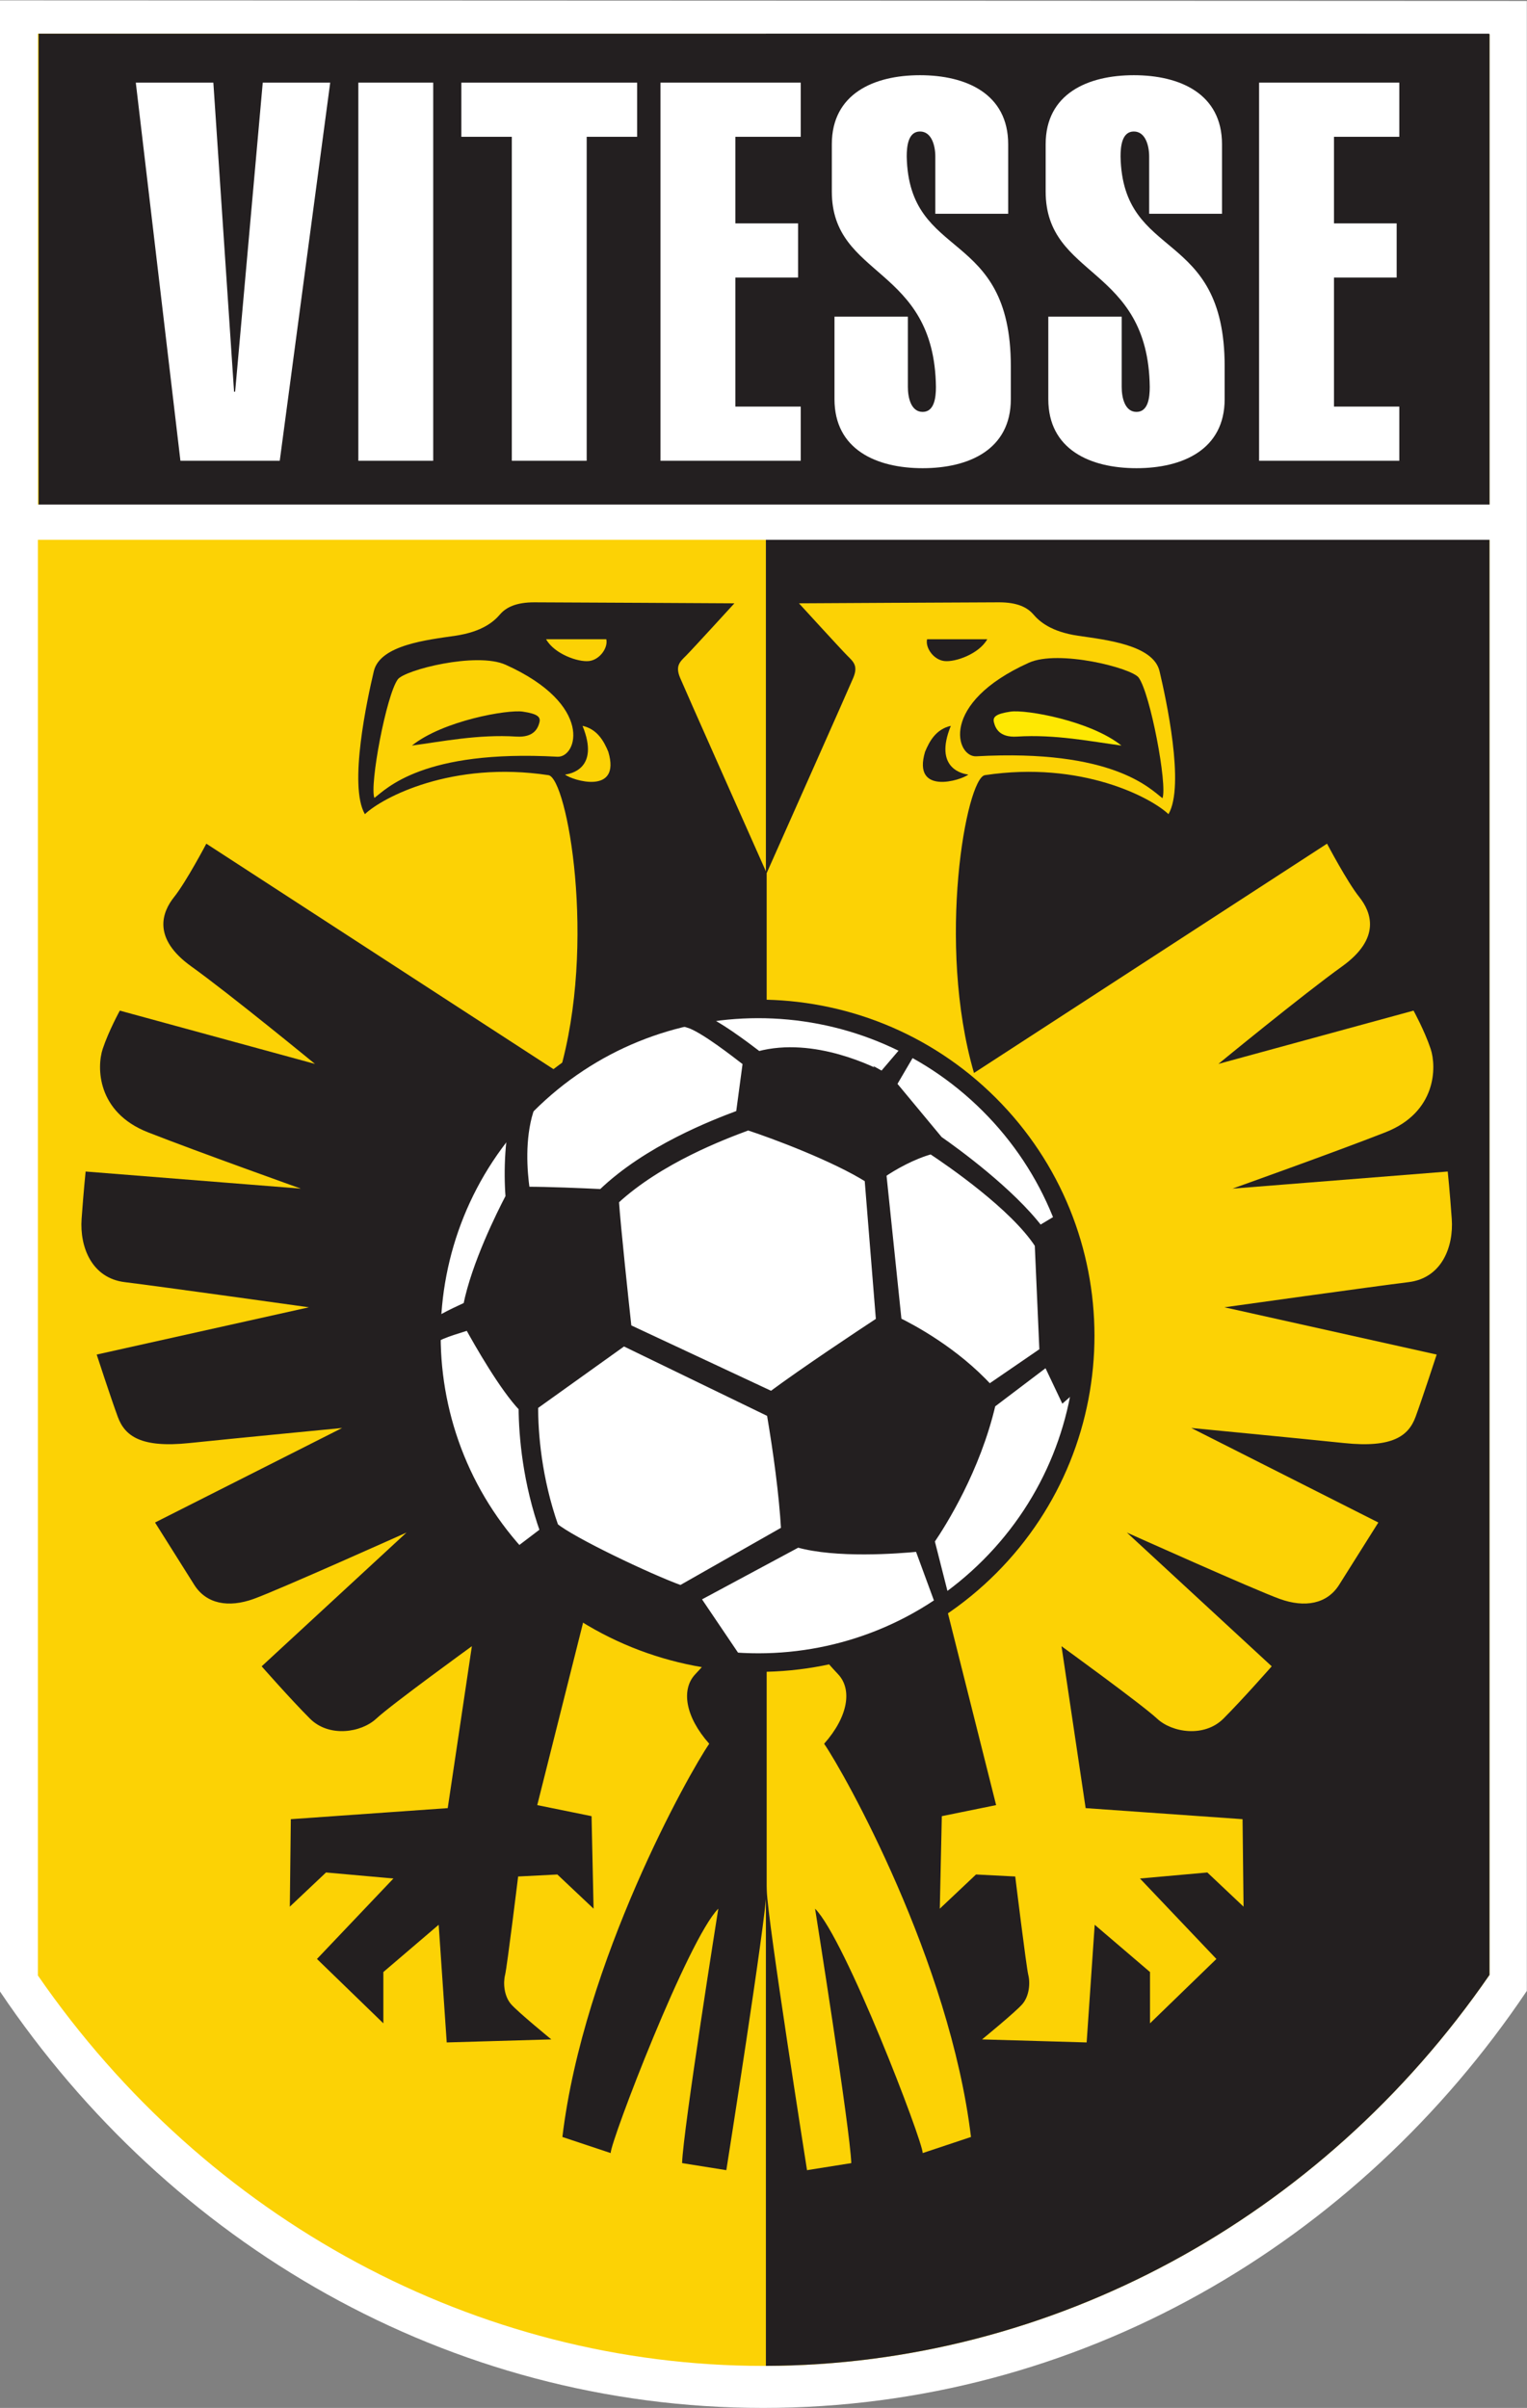
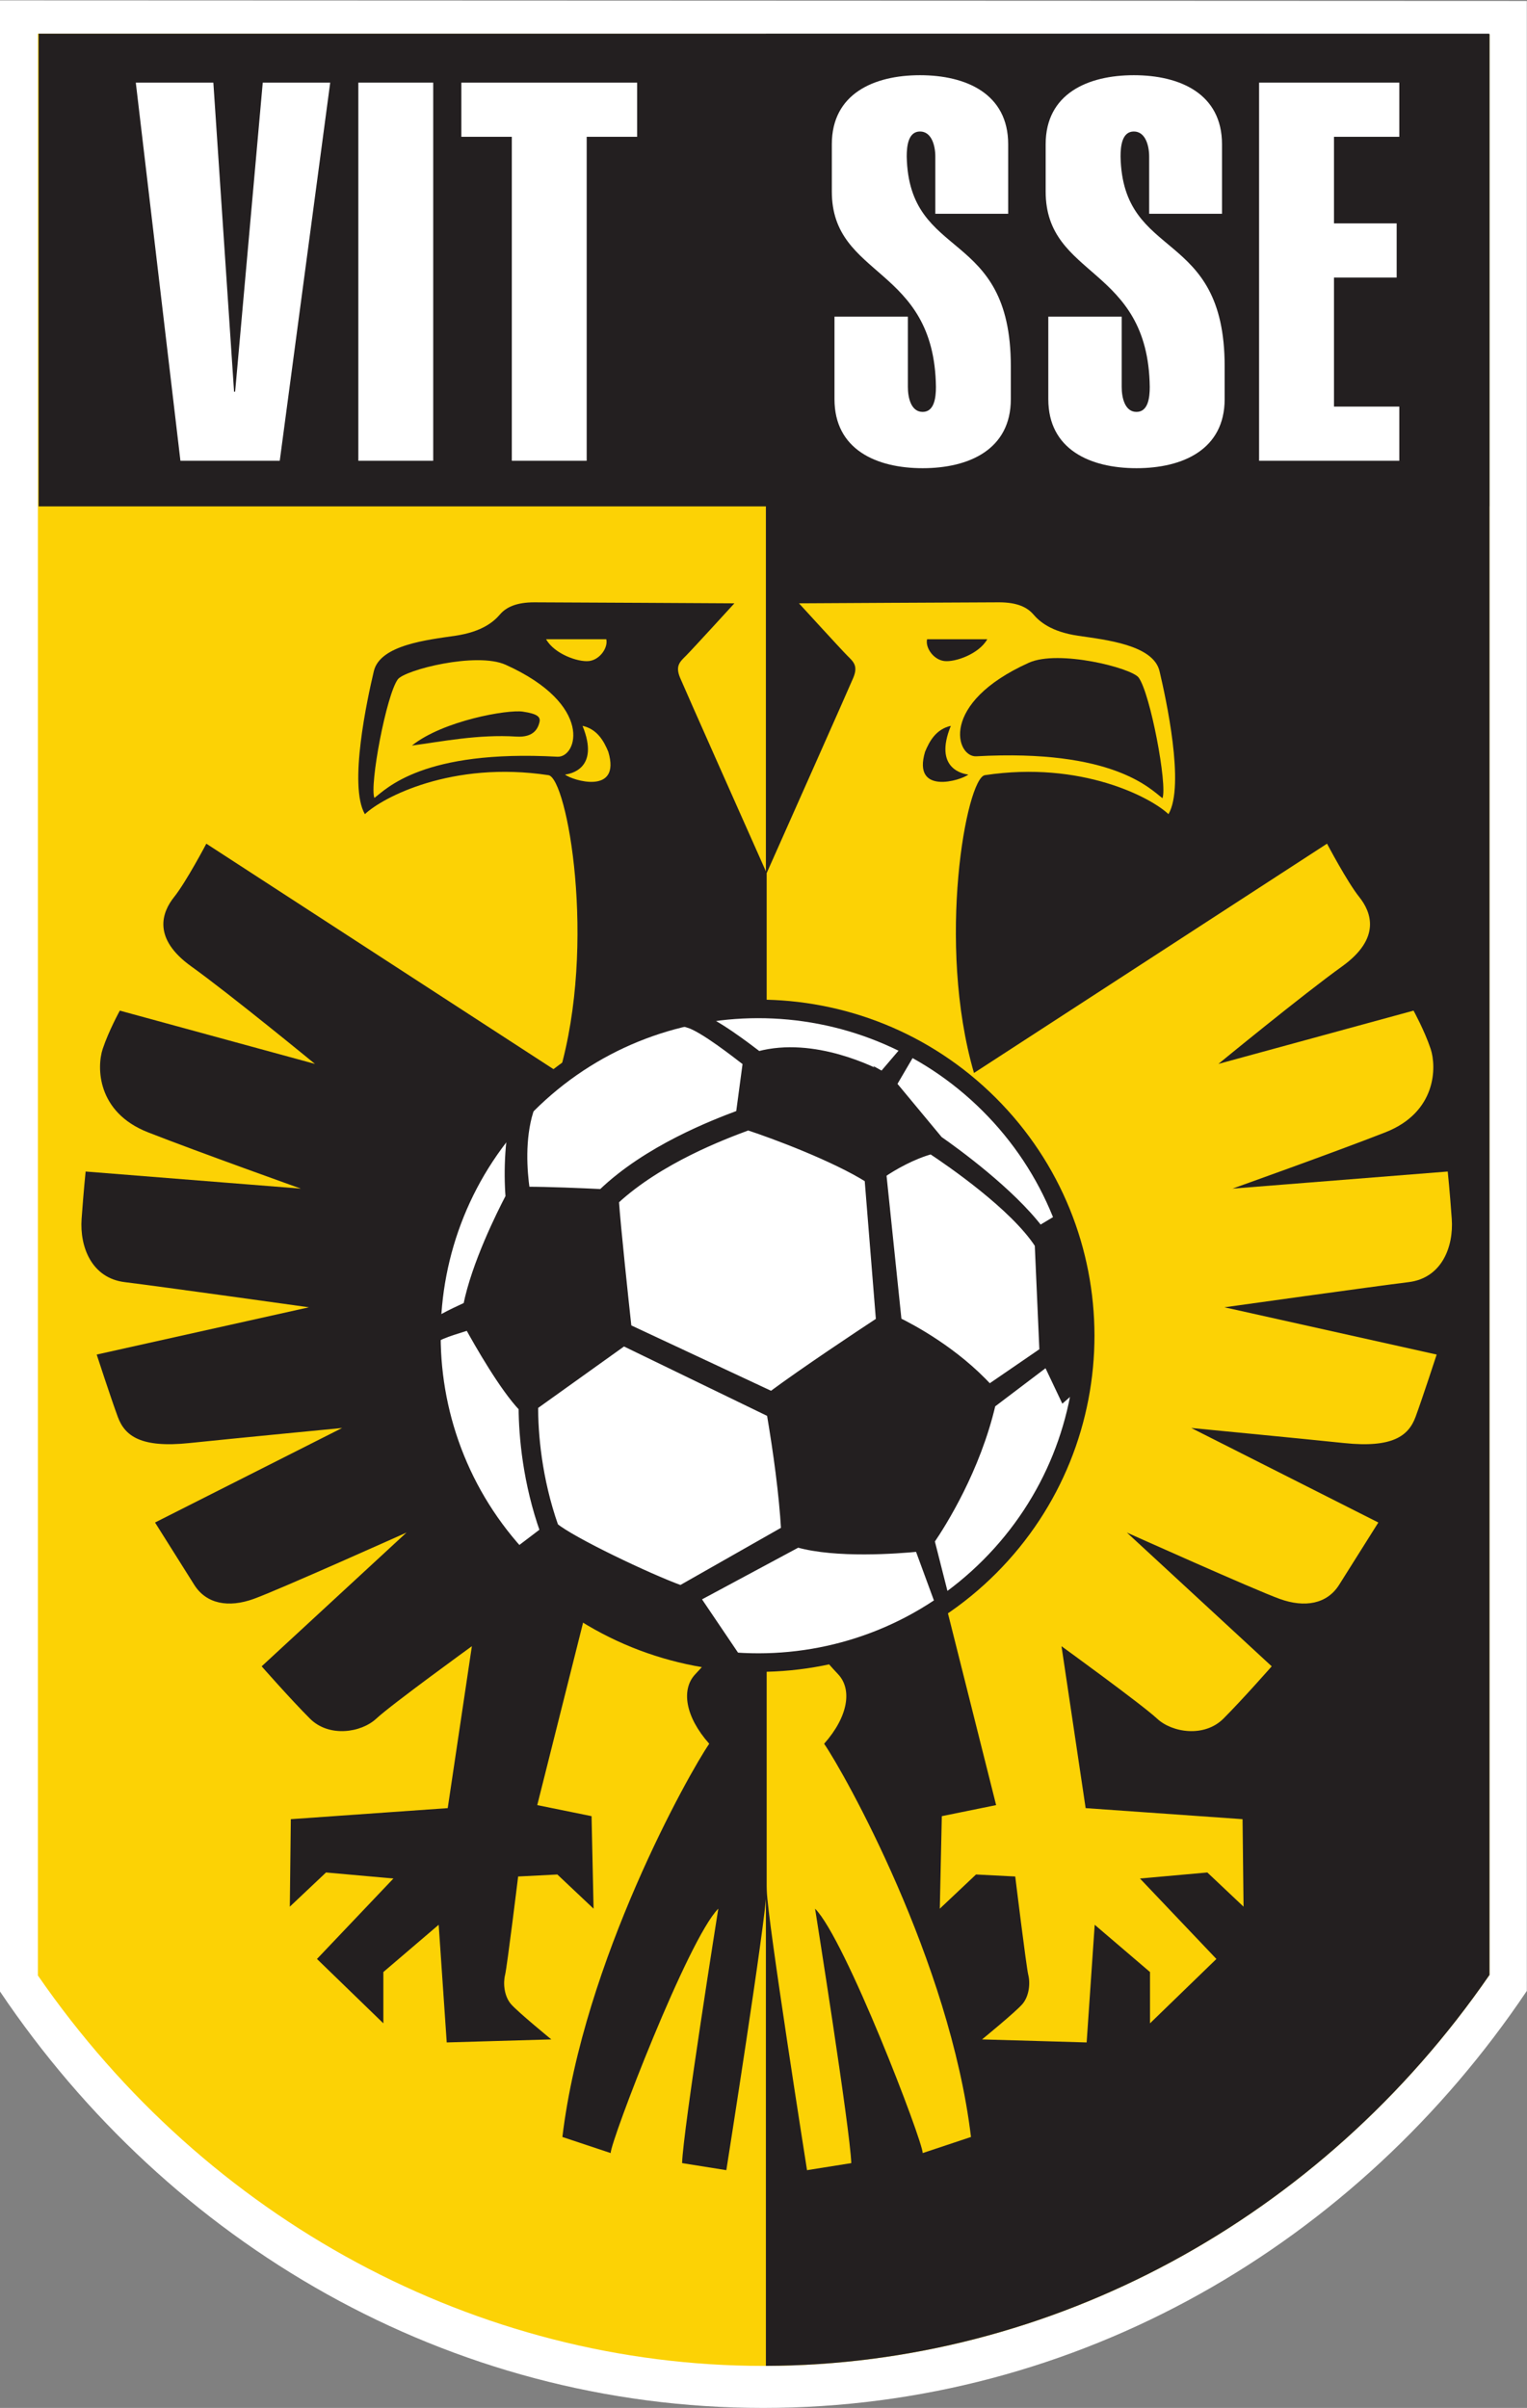
<svg xmlns="http://www.w3.org/2000/svg" version="1.1" id="svg2" xml:space="preserve" viewBox="1 1 145.06 228.78">
  <rect x="1" y="1" width="145.06" height="228.78" fill="#808080" stroke="none" />
  <defs id="defs6">
    <clipPath clipPathUnits="userSpaceOnUse" id="clipPath48">
      <path d="m 568.027,1146.34 c -137.656,137.36 -137.89,360.27 -0.539,497.92 137.367,137.64 360.285,137.88 497.942,0.52 137.64,-137.36 137.87,-360.27 0.52,-497.93 -137.364,-137.64 -360.286,-137.88 -497.923,-0.51 z" id="path46" />
    </clipPath>
  </defs>
  <g id="g10" transform="matrix(0.882,0,0,-0.882,1,251)">
    <g id="g12" transform="scale(0.1)">
      <path d="M 0,2834.07 V 689.148 C 182.48,417.832 482.52,240.57 822.031,240.57 c 339.779,0 640.029,177.532 822.459,449.239 V 2833.43 L 0,2834.07" style="fill:#ffffff;fill-opacity:1;fill-rule:nonzero;stroke:none" id="path14" />
      <path d="m 822.344,285.832 c -308.367,0 -599.61,156.969 -781.496,420.539 V 2798.25 L 1604.28,2797.64 V 707.012 C 1422.42,443.051 1131.01,285.832 822.344,285.832" style="fill:#fcd205;fill-opacity:1;fill-rule:nonzero;stroke:none" id="path16" />
      <path d="M 824.91,2797.95 V 285.871 c 307.71,0.879 598.02,157.918 779.37,421.141 V 2797.64 l -779.37,0.31" style="fill:#231f20;fill-opacity:1;fill-rule:nonzero;stroke:none" id="path18" />
      <path d="m 41.602,2288.98 h 1562.45 v 509.18 H 41.602 Z" style="fill:#231f20;fill-opacity:1;fill-rule:nonzero;stroke:none" id="path20" />
      <path d="m 252.102,2412.5 h 1.152 l 29.742,332.95 h 72.656 L 301.309,2338.13 H 194.324 l -48.054,407.32 h 83.527 l 22.305,-332.95" style="fill:#ffffff;fill-opacity:1;fill-rule:nonzero;stroke:none" id="path22" />
      <path d="m 385.938,2338.13 h 80.664 v 407.32 H 385.938 Z" style="fill:#ffffff;fill-opacity:1;fill-rule:nonzero;stroke:none" id="path24" />
      <path d="M 631.902,2338.13 H 551.25 v 348.97 h -54.348 v 58.35 H 686.25 v -58.35 h -54.348 v -348.97" style="fill:#ffffff;fill-opacity:1;fill-rule:nonzero;stroke:none" id="path26" />
-       <path d="m 711.387,2338.13 v 407.32 h 151.047 v -58.35 h -70.371 v -93.26 h 67.507 v -58.34 h -67.507 v -139.02 h 70.371 v -58.35 H 711.387" style="fill:#ffffff;fill-opacity:1;fill-rule:nonzero;stroke:none" id="path28" />
      <path d="m 1007.39,2604.19 v 61.74 c 0,11.44 -3.9,26.88 -16.499,26.88 -12.578,0 -14.297,-15.44 -14.297,-26.88 2.285,-113.84 112.126,-76.09 112.126,-225.98 v -35.46 c 0,-54.35 -45.19,-74.38 -94.958,-74.38 -49.778,0 -94.973,20.03 -94.973,74.38 v 88.87 h 79.043 v -75.72 c 0,-11.44 3.328,-26.89 15.93,-26.89 12.578,0 14.298,15.45 14.298,26.89 -1.72,131.01 -112.13,116.71 -112.13,210.53 v 50.92 c 0,54.34 45.191,74.36 94.961,74.36 49.779,0 94.979,-20.02 94.979,-74.36 v -74.9 h -78.48" style="fill:#ffffff;fill-opacity:1;fill-rule:nonzero;stroke:none" id="path30" />
      <path d="m 1237.71,2604.19 v 61.74 c 0,11.44 -3.92,26.88 -16.51,26.88 -12.59,0 -14.3,-15.44 -14.3,-26.88 2.29,-113.84 112.12,-76.09 112.12,-225.98 v -35.46 c 0,-54.35 -45.19,-74.38 -94.96,-74.38 -49.77,0 -94.97,20.03 -94.97,74.38 v 88.87 h 79.04 v -75.72 c 0,-11.44 3.34,-26.89 15.93,-26.89 12.59,0 14.3,15.45 14.3,26.89 -1.71,131.01 -112.12,116.71 -112.12,210.53 v 50.92 c 0,54.34 45.2,74.36 94.96,74.36 49.78,0 94.97,-20.02 94.97,-74.36 v -74.9 h -78.46" style="fill:#ffffff;fill-opacity:1;fill-rule:nonzero;stroke:none" id="path32" />
      <path d="m 1356.11,2338.13 v 407.32 h 151.04 v -58.35 h -70.37 v -93.26 h 67.51 v -58.34 h -67.51 v -139.02 h 70.37 v -58.35 h -151.04" style="fill:#ffffff;fill-opacity:1;fill-rule:nonzero;stroke:none" id="path34" />
      <path d="m 556.152,2040.99 c -41.316,2.64 -80.754,-5.47 -112.48,-9.65 33.801,26.96 103.223,38.94 119.363,36.55 16.137,-2.38 19.477,-5.81 17.942,-11.68 -1.543,-5.88 -5.606,-16.44 -24.825,-15.22" style="fill:#231f20;fill-opacity:1;fill-rule:nonzero;stroke:none" id="path36" />
      <path d="m 608.613,2000.09 c 4.844,0.57 37.832,5.8 18.809,52.46 15.871,-3.51 23.016,-16.49 27.754,-27.92 14.062,-47.19 -39.102,-30.79 -46.563,-24.54 z m -205.371,-25.17 c -5.39,13.75 12.766,110.62 25.188,127.69 7.383,10.14 84.761,29.92 116.25,15.72 95.347,-43.02 77.105,-100.23 55.593,-99.04 -144.843,7.97 -184.187,-34.73 -197.031,-44.37 z m 249.766,170.92 c 2.082,-9 -6.836,-22.08 -18.582,-23.47 -11.758,-1.37 -37.278,7.58 -46.25,23.47 z m 172.754,-251.91 c -18.067,40.62 -88.567,199.12 -93.282,210.45 -5.417,12.99 0,17.33 6.497,23.83 6.503,6.5 52,56.33 52,56.33 0,0 -196.075,1.09 -215.579,1.09 -19.5,0 -30.339,-5.43 -36.843,-13 -6.492,-7.58 -18.899,-18.68 -48.157,-23.01 -29.246,-4.34 -81.011,-9.67 -87.761,-38.17 -6.914,-29.24 -27.532,-123.53 -9.617,-154.02 18.777,17.89 93.691,57.71 197.695,42 20,-3.02 52.449,-181 11.765,-320.81 l -380.253,247.01 c 0,0 -21.668,-41.17 -34.668,-57.42 -12.996,-16.25 -23.829,-44.41 18.418,-74.76 42.253,-30.33 133.253,-105.07 133.253,-105.07 l -210.175,57.41 c 0,0 -11.907,-21.67 -18.41,-41.16 -6.497,-19.51 -6.497,-68.26 48.75,-89.93 55.253,-21.66 164.675,-60.66 164.675,-60.66 l -231.843,18.42 c 0,0 -2.156,-20.58 -4.324,-50.92 -2.172,-30.33 10.828,-63.92 46.578,-68.25 35.747,-4.34 198.247,-27.08 198.247,-27.08 l -228.579,-50.92 c 0,0 15.168,-46.59 22.747,-67.17 7.585,-20.57 24.921,-33.59 76.921,-28.17 52.004,5.42 164.661,16.25 164.661,16.25 L 166.98,1194.37 c 0,0 29.25,-46.59 42.25,-67.17 12.997,-20.58 36.844,-24.91 63.915,-15.16 27.082,9.75 164.675,71.5 164.675,71.5 L 281.816,1039.45 c 0,0 31.426,-35.75 52,-56.329 20.579,-20.57 55.239,-15.172 71.489,0 16.25,15.168 102.925,77.999 102.925,77.999 l -26.003,-174.421 -168.997,-11.91 -1.082,-94.25 39.004,36.832 72.578,-6.492 -82.335,-86.68 71.503,-69.328 v 55.25 l 59.582,50.918 8.672,-126.75 112.657,3.262 c 0,0 -35.75,29.23 -43.329,37.898 -7.582,8.672 -8.671,22.75 -6.503,31.422 2.175,8.668 14.082,106.168 14.082,106.168 l 42.246,2.16 39.004,-36.82 -2.161,99.66 -58.496,11.91 56.328,224.251 c 17.325,-8.66 90.149,-41.14 127.825,-49.83 14.09,-3.25 1.09,-17.33 -14.075,-33.58 -15.175,-16.25 -10.832,-45.501 15.165,-74.751 -21.668,-31.41 -135.418,-234 -158.165,-423.59 l 51.997,-17.328 c 0,13 83.425,230.758 115.925,263.258 0,0 -37.91,-238.328 -39.004,-274.09 l 47.657,-7.59 c 0,0 42.558,269.602 43.34,301.172 0.039,1.551 0.078,3.34 0.117,5.117 V 1893.93" style="fill:#231f20;fill-opacity:1;fill-rule:nonzero;stroke:none" id="path38" />
      <path d="m 996.348,2024.63 c 4.732,11.43 11.882,24.41 27.752,27.92 -19.01,-46.66 13.97,-51.89 18.82,-52.46 -7.47,-6.25 -60.635,-22.65 -46.572,24.54 z m 67.012,121.21 c -8.98,-15.89 -34.49,-24.84 -46.25,-23.47 -11.76,1.39 -20.672,14.47 -18.587,23.47 z M 825.762,802.988 c 0.039,-1.777 0.078,-3.566 0.117,-5.117 0.781,-31.57 43.34,-301.172 43.34,-301.172 l 47.656,7.59 c -1.094,35.762 -38.992,274.09 -38.992,274.09 32.5,-32.5 115.918,-250.258 115.918,-263.258 l 51.999,17.328 c -22.75,189.59 -136.503,392.18 -158.171,423.59 25.992,29.25 30.34,58.501 15.176,74.751 -15.176,16.25 -28.176,30.33 -14.082,33.58 37.672,8.69 110.496,41.17 127.827,49.83 l 56.33,-224.251 -58.5,-11.91 -2.16,-99.66 39,36.82 42.25,-2.16 c 0,0 11.91,-97.5 14.08,-106.168 2.17,-8.672 1.07,-22.75 -6.51,-31.422 -7.57,-8.668 -43.33,-37.898 -43.33,-37.898 l 112.67,-3.262 8.67,126.75 59.57,-50.918 v -55.25 l 71.51,69.328 -82.33,86.68 72.58,6.492 39,-36.832 -1.08,94.25 -169,11.91 -26,174.421 c 0,0 86.67,-62.831 102.92,-77.999 16.25,-15.172 50.91,-20.57 71.49,0 20.57,20.579 52,56.329 52,56.329 l -156,144.09 c 0,0 137.59,-61.75 164.67,-71.5 27.08,-9.75 50.92,-5.42 63.91,15.16 13.01,20.58 42.26,67.17 42.26,67.17 l -201.5,101.83 c 0,0 112.65,-10.83 164.66,-16.25 52,-5.42 69.34,7.6 76.92,28.17 7.58,20.58 22.74,67.17 22.74,67.17 l -228.57,50.92 c 0,0 162.5,22.74 198.25,27.08 35.75,4.33 48.75,37.92 46.57,68.25 -2.16,30.34 -4.32,50.92 -4.32,50.92 l -231.84,-18.42 c 0,0 109.42,39 164.67,60.66 55.24,21.67 55.24,70.42 48.75,89.93 -6.5,19.49 -18.41,41.16 -18.41,41.16 l -210.18,-57.41 c 0,0 91.01,74.74 133.26,105.07 42.25,30.35 31.42,58.51 18.41,74.76 -12.99,16.25 -34.66,57.42 -34.66,57.42 l -380.25,-247.01 c -40.69,139.81 -8.24,317.79 11.77,320.81 103.99,15.71 178.92,-24.11 197.69,-42 17.92,30.49 -2.71,124.78 -9.62,154.02 -6.74,28.5 -58.52,33.83 -87.77,38.17 -29.24,4.33 -41.65,15.43 -48.15,23.01 -6.51,7.57 -17.34,13 -36.85,13 -19.49,0 -215.573,-1.09 -215.573,-1.09 0,0 45.5,-49.83 52.004,-56.33 6.504,-6.5 11.922,-10.84 6.504,-23.83 -4.731,-11.33 -75.227,-169.83 -93.293,-210.45 V 802.988" style="fill:#fcd205;fill-opacity:1;fill-rule:nonzero;stroke:none" id="path40" />
      <g id="g42">
        <g id="g44" clip-path="url(#clipPath48)">
          <path d="m 568.027,1146.34 c -137.656,137.36 -137.89,360.27 -0.539,497.92 137.367,137.64 360.285,137.88 497.942,0.52 137.64,-137.36 137.87,-360.27 0.52,-497.93 -137.364,-137.64 -360.286,-137.88 -497.923,-0.51" style="fill:#ffffff;fill-opacity:1;fill-rule:nonzero;stroke:none" id="path50" />
          <path d="m 575.73,1319.82 95.981,68.69 158.023,-76.64 c 7.153,-42.57 13.118,-85.72 15.461,-125.4 l -111.98,-63.67 c -34.074,12.23 -117.961,52.33 -135.625,67.3 -18.195,51.62 -22.043,100.66 -21.86,129.72 z m 86.973,221.15 c 47.785,44.22 117.024,70.12 141.652,79.3 0.508,0.19 0.926,0.34 1.399,0.53 27.207,-8.79 93.223,-33.61 129.351,-56.41 l 12.305,-152.66 c -23.394,-15.4 -80.855,-53.51 -116.531,-79.94 l -154.551,72.29 c -3.215,29.46 -11.687,108.29 -13.625,136.89 z m 287.27,28.36 c 12.183,8.58 33.621,20.53 53.087,25.76 19,-12.56 88.68,-60.24 115.33,-101.42 l 5.04,-114.65 -57.93,-39.74 c -36.57,39.97 -82.871,64.59 -98.273,72.11 l -16.434,158.02 z m -144.133,-538.31 -55.36,81.96 108.739,58.43 c 41.394,-11.69 106.711,-6.8 130.058,-4.51 l 22.133,-60.2 8.66,-0.37 -17.34,68.28 c 13.03,19.13 49.29,76.77 65.71,147.17 l 59.12,44.8 17.95,-37.86 58.75,51.41 -22.65,167.07 -61.74,-36.98 c -31.15,40.88 -89.75,83.59 -108.37,96.53 l -54.652,65.84 6.48,-3.64 21.32,36.44 -7.644,2.06 -26.633,-31.21 3.953,-2.23 c -13.277,7.29 -77.871,40.12 -137.422,24.06 -10.664,8.06 -46.199,35.7 -66.257,41.98 l -9.317,-8.78 c 16.121,-5.03 50.496,-32.05 62.598,-41.34 l -7.383,-55.15 c -27.402,-10.22 -99.316,-37.71 -148.535,-85.16 -20.625,1 -58.672,2.66 -81.223,2.54 -3.133,21.74 -5.379,55.29 3.781,85.31 l -14.082,4.62 c -9.101,-29.78 -10.207,-69.86 -8.066,-96.87 -9.523,-18.19 -36.66,-72.53 -45.586,-117.16 -0.519,-0.25 -1.055,-0.48 -1.609,-0.74 -13.926,-6.43 -35.012,-16.2 -49.524,-28.88 l 9.864,-11.16 c 10.585,9.24 29.335,13.6 43.054,18.23 10.18,-18.47 37.055,-65.76 57.871,-87.59 0.149,-31.22 4.7,-80.87 23.071,-132.75 l -39.438,-29.99 105.371,-130.99 154.348,6.83" style="fill:#231f20;fill-opacity:1;fill-rule:nonzero;stroke:none" id="path52" />
          <path d="m 575.73,1319.82 95.981,68.69 158.023,-76.64 c 7.153,-42.57 13.118,-85.72 15.461,-125.4 l -111.98,-63.67 c -34.074,12.23 -117.961,52.33 -135.625,67.3 -18.195,51.62 -22.043,100.66 -21.86,129.72 z m 86.973,221.15 c 47.785,44.22 117.024,70.12 141.652,79.3 0.508,0.19 0.926,0.34 1.399,0.53 27.207,-8.79 93.223,-33.61 129.351,-56.41 l 12.305,-152.66 c -23.394,-15.4 -80.855,-53.51 -116.531,-79.94 l -154.551,72.29 c -3.215,29.46 -11.687,108.29 -13.625,136.89 z m 287.27,28.36 c 12.183,8.58 33.621,20.53 53.087,25.76 19,-12.56 88.68,-60.24 115.33,-101.42 l 5.04,-114.65 -57.93,-39.74 c -36.57,39.97 -82.871,64.59 -98.273,72.11 l -16.434,158.02 z m -144.133,-538.31 -55.36,81.96 108.739,58.43 c 41.394,-11.69 106.711,-6.8 130.058,-4.51 l 22.133,-60.2 8.66,-0.37 -17.34,68.28 c 13.03,19.13 49.29,76.77 65.71,147.17 l 59.12,44.8 17.95,-37.86 58.75,51.41 -22.65,167.07 -61.74,-36.98 c -31.15,40.88 -89.75,83.59 -108.37,96.53 l -54.652,65.84 6.48,-3.64 21.32,36.44 -7.644,2.06 -26.633,-31.21 3.953,-2.23 c -13.277,7.29 -77.871,40.12 -137.422,24.06 -10.664,8.06 -46.199,35.7 -66.257,41.98 l -9.317,-8.78 c 16.121,-5.03 50.496,-32.05 62.598,-41.34 l -7.383,-55.15 c -27.402,-10.22 -99.316,-37.71 -148.535,-85.16 -20.625,1 -58.672,2.66 -81.223,2.54 -3.133,21.74 -5.379,55.29 3.781,85.31 l -14.082,4.62 c -9.101,-29.78 -10.207,-69.86 -8.066,-96.87 -9.523,-18.19 -36.66,-72.53 -45.586,-117.16 -0.519,-0.25 -1.055,-0.48 -1.609,-0.74 -13.926,-6.43 -35.012,-16.2 -49.524,-28.88 l 9.864,-11.16 c 10.585,9.24 29.335,13.6 43.054,18.23 10.18,-18.47 37.055,-65.76 57.871,-87.59 0.149,-31.22 4.7,-80.87 23.071,-132.75 l -39.438,-29.99 105.371,-130.99 z" style="fill:none;stroke:#231f20;stroke-width:7.8;stroke-linecap:butt;stroke-linejoin:miter;stroke-miterlimit:10;stroke-dasharray:none;stroke-opacity:1" id="path54" />
        </g>
      </g>
      <path d="m 568.027,1146.34 c -137.656,137.36 -137.89,360.27 -0.539,497.92 137.367,137.64 360.285,137.88 497.942,0.52 137.64,-137.36 137.87,-360.27 0.52,-497.93 -137.364,-137.64 -360.286,-137.88 -497.923,-0.51 z" style="fill:none;stroke:#231f20;stroke-width:20;stroke-linecap:butt;stroke-linejoin:miter;stroke-miterlimit:10;stroke-dasharray:none;stroke-opacity:1" id="path56" />
      <path d="m 1051.56,2019.75 c -21.9,-1.2 -40.46,57.02 56.57,100.79 32.04,14.45 110.77,-5.68 118.29,-16 12.62,-17.37 31.1,-115.94 25.63,-129.92 -13.08,9.81 -53.1,53.26 -200.49,45.13" style="fill:#231f20;fill-opacity:1;fill-rule:nonzero;stroke:none" id="path58" />
-       <path d="m 1095.37,2040.99 c 41.33,2.64 80.76,-5.47 112.48,-9.65 -33.79,26.96 -103.22,38.94 -119.35,36.55 -16.15,-2.38 -19.49,-5.81 -17.94,-11.68 1.53,-5.88 5.59,-16.44 24.81,-15.22" style="fill:#fee802;fill-opacity:1;fill-rule:nonzero;stroke:none" id="path60" />
-       <path d="m 21.074,2252.95 h 1605.5 v 37.98 h -1605.5 z" style="fill:#ffffff;fill-opacity:1;fill-rule:nonzero;stroke:none" id="path62" />
    </g>
  </g>
</svg>